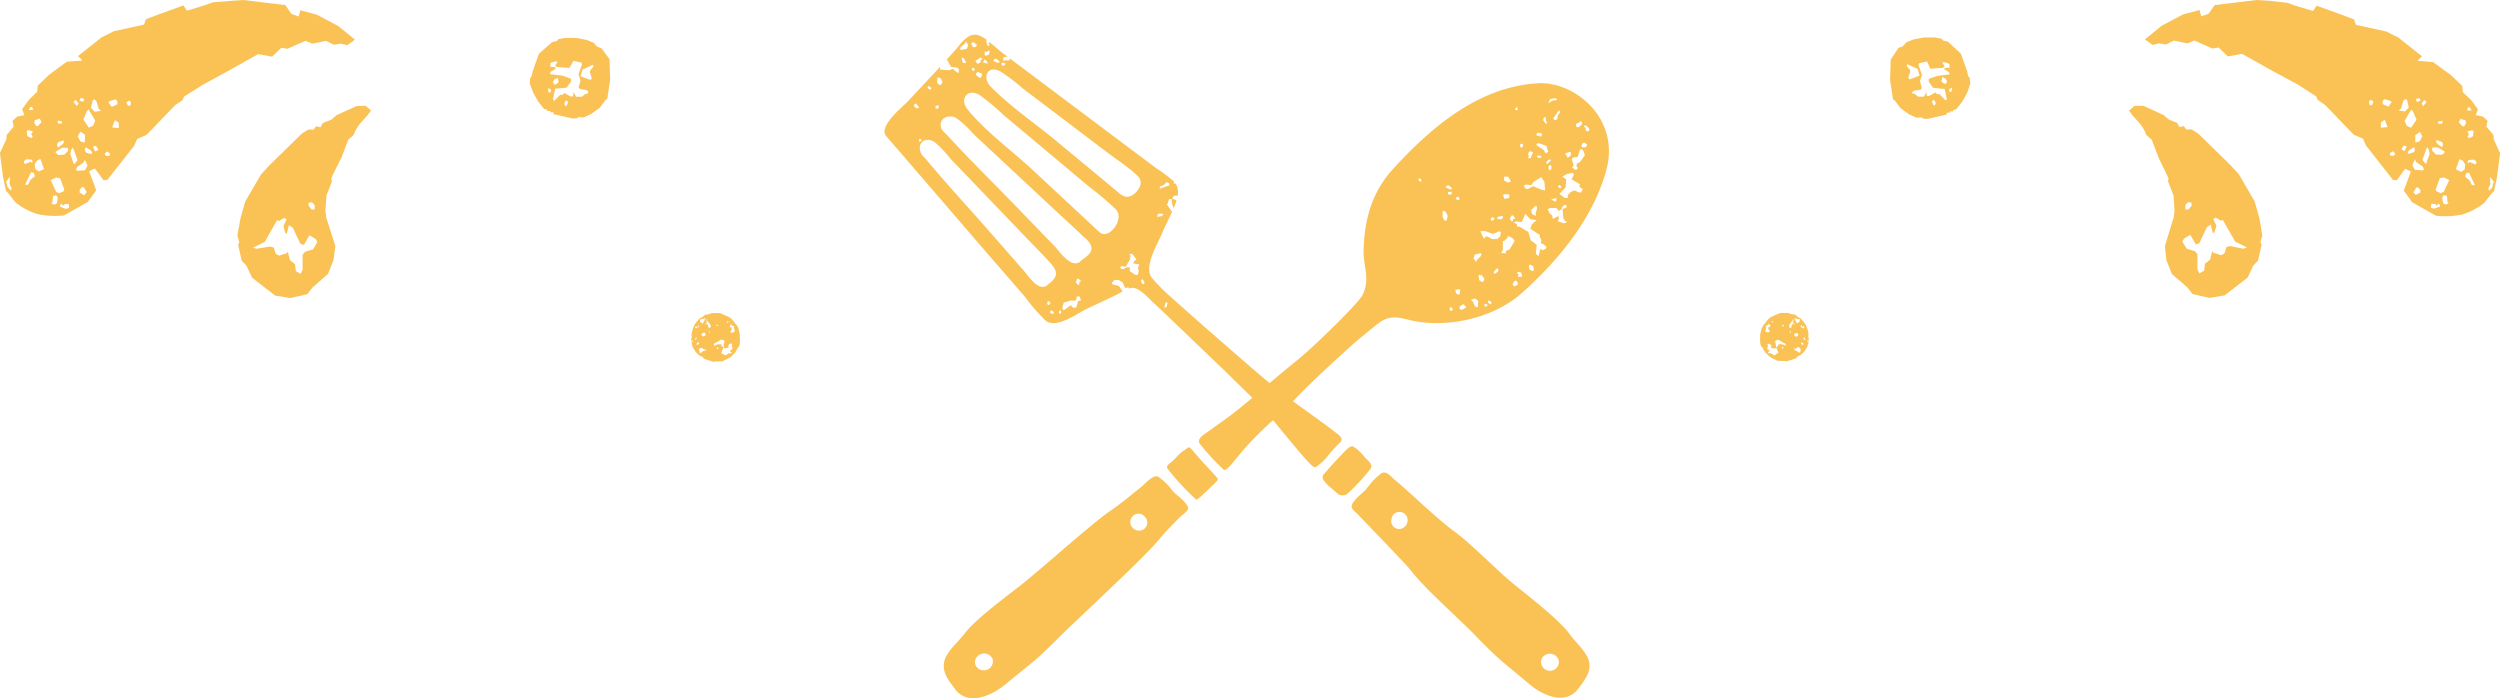
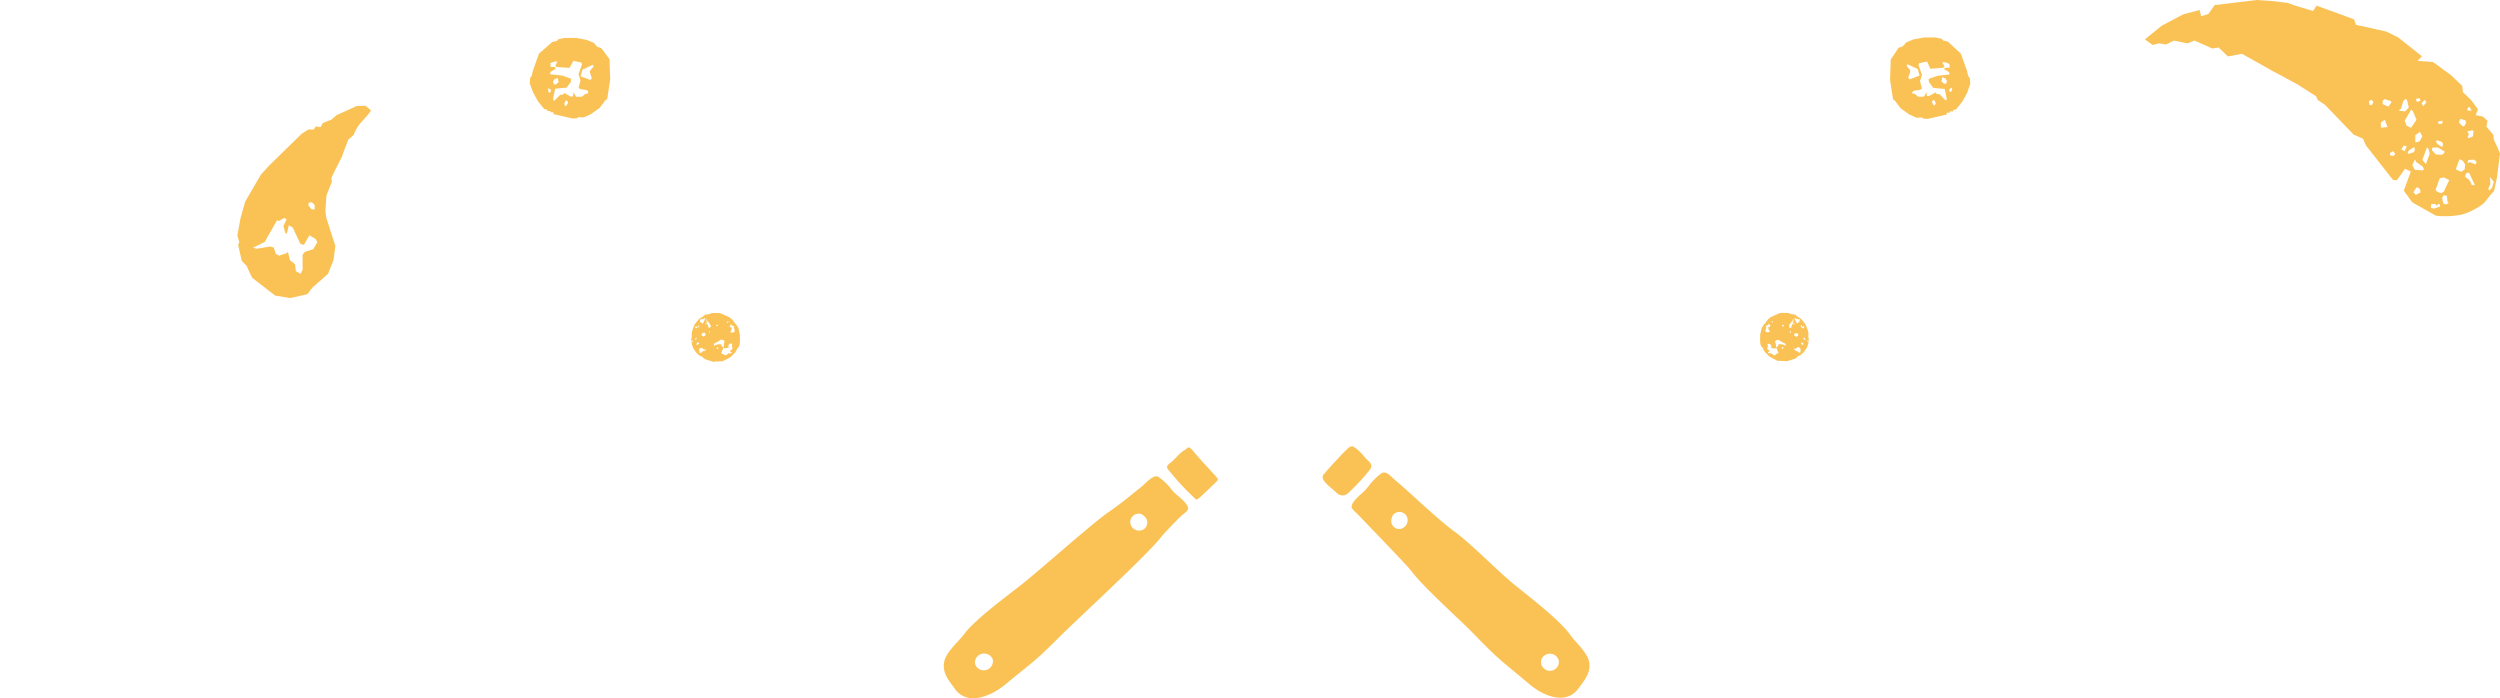
<svg xmlns="http://www.w3.org/2000/svg" id="Vrstva_1" data-name="Vrstva 1" width="399.05" height="111.42" viewBox="0 0 399.05 111.42">
  <defs>
    <style>.cls-1{fill:#fac255;}</style>
  </defs>
-   <path class="cls-1" d="M371.11,44.08l-.75-2.64-2.52-4.33-1.32-1.44-5.16-5.05-1.06-.68-.88,0-.35-.52-.72.15-.38-.68-1.32-.52-.83-.72-3.2-1.46-1.45,0-.86.75.38.54c.26.36.89,1,1.19,1.36a5.92,5.92,0,0,1,1.19,2l.87.77.54,1.41L355,34.4s1.18,2.45,1.47,3.07,0,.6.05.73l.88,2.26.17,2.4-.13,1.1-1.41,4.6.24,2.25.88,2.22,2.46,2.13.82,1.06,2.72.62,2.41-.4,3.68-2.85.89-1.9.76-.79.58-2.57-.19-.4.31-1.07ZM359.3,42l.44-.44.51.05.06.48-.51.64-.5,0Zm9.28,7-2.15-.44-.57.16-.32,1-.51.3-1.33-.42-.12-.26-.33,1.38-.82.66-.13,1.1-.76.45-.32-.67v-2.4l-.38-.46-1.32-.41-.7-1.13.26-.49,1-.6.88,1.53.56-.17,1.22-2.59.63-.38.31,1.36.26-.15.32-1.05-.51-1.07.38-.22.89.5.25-.15,1.82,3.2.13.27,1.9.93Z" transform="translate(-10.47 -9.29)" />
  <path class="cls-1" d="M324.63,21.43l-.17-.78-1-2.8-2.09-1.93-.72-.15-.23-.28-1-.22-1.82,0-1.69.31-1.16.47-.55.63-.69.25-1.24,1.86-.11,3.26.48,3.13.21.08,1,1.32,1.41,1,1.15.51.81-.05.21.18.72.05,3.06-.7,0-.3.5,0,0-.2.5,0,0-.2.5-.13,1-1.25.78-1.43.48-1.42-.08-.88Zm-9.34.53-.23-.28.32-.91,0-.29-.57-.66.08-.3,1.68.78.3,1.06Zm4,4.17-.2-.08-.25-.48.17-.31h.2l.25.48Zm1.75-.81-1-1-.4,0-.23-.28-1,.56-.4,0L318,24l-.44.72-.92,0-.54-.45-.41-.07,0-.2.28-.22,1-.16.28-.22-.31-1.16.32-1-.55-1.55.07-.3,1.29-.28.51,1.15,2-.14.19-.11.09-.1-.36-.67.5,0,.63.25.05.59-.8.05-.08.21.74.44.14.39-2,.23-1.37.49.05.49.69.94,1.83.17.35,1.66Zm.06-2.67-.3,0-.44-.36.14-.7.53.26.23.38Zm.83,1.33-.31-.08,0-.39.19-.11.3-.12Z" transform="translate(-10.47 -9.29)" />
  <path class="cls-1" d="M299.13,62.52a1.63,1.63,0,0,0-.1-.46,1.75,1.75,0,0,0-.14-.44,5.1,5.1,0,0,0-.26-.6l-.38-.51c-.13-.09-.2-.27-.33-.36s-.29-.15-.41-.24a2.52,2.52,0,0,1-.47-.38,3.57,3.57,0,0,0-.61-.09,3.07,3.07,0,0,0-.56-.19,3.13,3.13,0,0,0-.59,0,2.6,2.6,0,0,0-.63,0,2.14,2.14,0,0,0-.56.23l-.55.23c-.16.11-.37.15-.53.27a3.18,3.18,0,0,0-.45.45,1.53,1.53,0,0,0-.27.38l-.37.4c-.06.16-.18.32-.24.48a1.52,1.52,0,0,0-.12.51,3.39,3.39,0,0,0-.14.53,3,3,0,0,1,0,.53l0,.52c0,.22.07.43.08.61a2.64,2.64,0,0,0,.38.5,2.18,2.18,0,0,0,.26.53c.09.12.22.21.3.32a1,1,0,0,1,.27.29,2.7,2.7,0,0,0,.51.35,4.13,4.13,0,0,0,.48.25c.17.06.32.19.55.26l.45,0a1.3,1.3,0,0,0,.52,0,2.12,2.12,0,0,0,.47.07l.48-.17a1.26,1.26,0,0,0,.44-.14,1.89,1.89,0,0,0,.44-.14c.14,0,.24-.24.36-.33s.29-.1.41-.18a2.32,2.32,0,0,0,.44-.39,1.31,1.31,0,0,0,.35-.43,5.1,5.1,0,0,0,.31-.48l.19-.56.09-.61c0-.21-.11-.4-.08-.61A1.72,1.72,0,0,0,299.13,62.52ZM295,61.14l.07,0c.12,0,.11.14.16.21-.12,0-.26.08-.31,0A.23.23,0,0,1,295,61.14Zm-1.46-.53c0,.19,0,0-.07,0l0,.19c-.12,0-.1-.13-.15-.2S293.45,60.54,293.51,60.61Zm-.31,0,0,.12c-.07,0-.11-.14-.18-.09A.33.33,0,0,1,293.2,60.63Zm-.86,1.64c-.12,0-.1-.14-.08-.26s.11-.29.12-.41-.1-.14-.08-.26a4.23,4.23,0,0,0,.4-.19.3.3,0,0,1,.09-.17c.07,0,.1.14.15.21l.1.14a.08.08,0,0,0,0,.12c-.07,0-.32,0-.33.13s0,.32.11.45l.16.21A.78.78,0,0,1,292.34,62.27Zm2.55,2.7c-.05-.07-.1-.14,0-.19s-.05-.07,0-.12l.05.07c.12,0,.12,0,.17.08S295,64.92,294.89,65Zm.58-.53-.14.1a.08.08,0,0,0,0-.12,1.8,1.8,0,0,0-1-.15c-.07,0,0,.24-.11.3l-.27.2c.1.14.08.26.18.4s0,.19.09.26.08.26,0,.31-.24,0-.33.14-.27.21-.38.07l-.39-.25-.37,0-.1-.14c0-.12.14-.11.21-.16s0-.19-.21-.28-.06-.38,0-.62a.42.42,0,0,1-.08-.26.39.39,0,0,1,.53.14.32.32,0,0,1,.09.26l-.09.18a.08.08,0,0,0,.12,0c.29.11.47.2.75,0-.09-.26,0-.55-.14-.76a.46.46,0,0,1,0-.31.6.6,0,0,1,.52-.17l.57.33c.05.07.17.09.34.18a.26.26,0,0,1,.21.28A.08.08,0,0,1,295.47,64.44Zm2.75-3c.07-.06.14-.11.19,0s0,0,0,.07.12,0,.05.07-.14.11-.21.16l-.22-.16A.12.12,0,0,1,298.22,61.45Zm-.36,0c.07-.05,0-.24.15-.23l.06.07c.05.07.05.07,0,.13s0,.12-.09.17a.27.27,0,0,0-.17-.09S297.91,61.53,297.86,61.46ZM297,60.08a1.31,1.31,0,0,0,.66.16c.12,0,.1.14.08.26s-.09.17-.15.22-.16.23-.34.14l-.13-.33c-.1-.14-.16-.21-.14-.33l-.1-.14A.08.08,0,0,1,297,60.08Zm.49,2.56c.05.07,0,.24-.1.29a.23.23,0,0,1-.37,0,.16.16,0,0,1-.15-.21.53.53,0,0,1,.22-.28C297.29,62.48,297.53,62.52,297.51,62.64Zm-1.19-.3-.05-.07,0,.19c-.07,0-.05-.07-.1-.14l0-.12s0,.07.07-.06S296.34,62.22,296.32,62.34Zm.39-1.43c-.14.11-.14.21-.22.38s0,.19-.11.3-.31,0-.29-.11,0-.24,0-.31a.36.36,0,0,1,.16-.23l.17-.29.2-.09c0-.19,0-.31.17-.34l.05.07-.12,0c0,.12.09.26.07.38a.34.34,0,0,0-.19,0l.2.27c.07-.05.12,0,.19,0l-.16.17C296.74,61.15,296.76,61,296.71,60.91Zm1.1,4.67a.33.33,0,0,0-.19,0l-.06-.07c-.1-.14-.34-.18-.51-.27s-.11-.14-.16-.21l-.1-.14a.08.08,0,0,1,.12,0l0,.07c.1.14.26-.08.4-.18a.37.37,0,0,1,.49.07l.1.14C297.86,65.22,297.89,65.41,297.81,65.58Zm.51-1.34,0,.12c-.12,0-.17-.09-.34-.18.06-.05,0-.19,0-.24a.48.48,0,0,1,.35.18A.08.08,0,0,1,298.32,64.24Zm.28-.64-.05-.07c-.17-.09-.23-.16-.14-.33l.07-.05.16.21a.08.08,0,0,0,0,.12C298.67,63.55,298.67,63.55,298.6,63.6Zm.46.22A.3.3,0,0,0,299,64a.3.3,0,0,1,0-.19.08.08,0,0,1,0-.12.09.09,0,0,1,0-.12c.13,0,.11.14.16.21S299.06,63.82,299.06,63.82Z" transform="translate(-10.47 -9.29)" />
  <path class="cls-1" d="M408.54,31.57l-.08-.76-1.12-1.31.19-.93-.75-.68-1.14-.22.36-.94-1.09-1.47L403.6,24l-.11-1-1.82-1.74-2.83-2.06L396.37,19l.69-.73-3.78-3-1.92-.95-4.84-1.07-.29-.86-2-.75-4-1.45-.54.85-2.87-.85-1.25-.45L373,9.45l-2.32-.16-6.7.81-1,1.41-1.16.38-.25-1-2.64.7-3.43,1.82-2.66,2.17,1.23.89,1-.26,1.15.18,1.24-.62,2.19.45,1.08-.46,2.88,1.27,1-.15,1.47,1.42,2.25-.42,4.85,2.72,4.05,2.18,2.95,1.89.23.56,1.2.82,4.55,4.73,1.49.65.49,1.1L392.43,38l.62.07,1.32-1.84.92.44-1.13,3.05,1.35,1.86,3.78,2.14a13,13,0,0,0,4.25-.21,10.38,10.38,0,0,0,3.27-1.68c.41-.29,1.26-1.67,1.75-2l.47-2.19.5-3.88Zm-19.46-5.5-.37,0-.12-.59.31-.28.44.32Zm1.43,3.6,0-.85.62-.4.11.26.32.9Zm.28-3.77v-.51l.3-.28.93.29.2.19-.52.72Zm1.78,8.26-.61-.07,0-.37.49-.3.35.41Zm7.14-5.5.63-.08v.28l-.15.23L399.6,29Zm-.28,3,.82.29.19.37-.16.47-.79-.56-.19-.37Zm-.7,1.18h.89l1.13.68-.18.21-.29.27-1-.06-.61-.65Zm-1.26-7.6.33.35-.55.64L397,25.8Zm-.35,5.81-.42.79-.46.16L396,32l0-1.14.74-.52Zm-.47-6.12.19.45-.58.18-.18-.45Zm-1,2.17.54,1.31-.88,1.28-.69-.33-.32-.79,1.07-1.82Zm-1.92-.5.35-1.18.35-.33.25.14.28,1.23-.6.62-1-.14Zm.57,6.82-.53-.3.4-.6.48.13Zm.6.43-.12-.21.21-.36.83-.51.13.47-.22.36ZM396.84,40l-.76.39L395.7,40l.46-.78.32,0,.38.47-.09.08Zm.35-3.51-1.26-.1-.41-.76.43-.89.21.43,1,.69.22.44Zm.5-1-.56-.69.73-2,.28.34.15.71ZM399,42.59l-.5-.12,0-.24.06-.39.6,0,.29.29.2-.3.25.06.06.36Zm1.9-.66-.45-.19-.17-.87.25-.42.51.09.11,1,.19.15Zm-.38-2-.47.2-.7-.33-.1-.27.66-1.8.65-.11.86.41Zm4.78-9.66-.1.78-.65.3-.21-.2.23-.44-.28-.42.81-.21Zm-.86-3.86.26,0,.28.54-.41,0-.32-.08Zm-1.23,1.85.82.25v.28l.1.06-.28.54-.31.08-.6-.67Zm.11,8.46-.86-.41.59-1.62.52.25.39.6-.09.81Zm1.71,2.12-.38-.78-.7-.56.15-.54.47-.12.94,2Zm.59-3.3-1-.4-.11.21-.17-.2.17-.32.84-.06.39.29v.26Zm2.66,3.68-.29.3-.15.21-.2-.29.35-.78-.08-1.14.62.77Z" transform="translate(-10.47 -9.29)" />
  <path class="cls-1" d="M67.38,26.22l-3.2,1.46-.83.72L62,28.92l-.38.68-.72-.15-.35.52-.88,0-1.06.68-5.16,5.05-1.32,1.44-2.52,4.33-.75,2.64-.5,2.78.31,1.07-.19.4.58,2.57.76.79.89,1.9,3.68,2.85,2.41.4,2.72-.62.82-1.06L62.83,53l.88-2.22L64,48.56,62.54,44l-.13-1.1.17-2.4.88-2.26c.07-.13-.22-.17,0-.73S65,34.4,65,34.4L65.52,33l.54-1.41.87-.77a5.92,5.92,0,0,1,1.19-2c.3-.36.93-1,1.19-1.36l.38-.54-.86-.75ZM59.75,41.63l.51-.05.44.44v.69l-.5,0-.51-.64Zm.72,7.44-1.32.41-.38.46v2.4l-.32.67-.76-.45-.13-1.1-.82-.66-.33-1.38-.12.26L55,50.1l-.51-.3-.32-1-.57-.16L51.42,49l-.57-.17,1.9-.93.13-.27,1.82-3.2.25.15.89-.5.38.22-.51,1.07L56,46.45l.26.15.31-1.36.63.38,1.22,2.59.56.17.88-1.53,1,.6.26.49Z" transform="translate(-10.47 -9.29)" />
  <path class="cls-1" d="M106.48,17l-.69-.25-.55-.63-1.16-.47-1.69-.31-1.82,0-1,.22-.23.28-.72.15L96.5,17.85l-1,2.8-.17.78-.23.28-.08.88L95.54,24l.78,1.43,1,1.25.5.13,0,.2.5,0,0,.2.5,0,0,.3,3.06.7.72-.05.21-.18.81.05,1.15-.51,1.41-1,1-1.32.21-.08.48-3.13-.11-3.26Zm-8.11,7-.31.08-.14-.7.3.12.19.11Zm.36-1.65.23-.38.53-.26.14.7-.44.36-.3,0Zm2.17,3.8-.2.08-.17-.4.25-.48h.2l.17.31Zm3.41-1.94-.41.07-.54.45-.92,0L102,24l-.06.69-.4,0-1-.56-.23.28-.4,0-1,1-.17-.3.35-1.66,1.83-.17.69-.94,0-.49-1.37-.49-2-.23.14-.39.74-.44L99.13,20l-.8-.05,0-.59.63-.25.5,0-.36.67.09.1.19.11,2,.14L102,19l1.29.28.07.3-.55,1.55.32,1-.31,1.16.28.22,1,.16.28.22Zm.63-2.43-.23.28-1.56-.6.3-1.06,1.68-.78.08.3-.57.66,0,.29Z" transform="translate(-10.47 -9.29)" />
  <path class="cls-1" d="M128.44,62.19a1.52,1.52,0,0,0-.12-.51c-.06-.16-.18-.32-.24-.48l-.37-.4a1.53,1.53,0,0,0-.27-.38A3.18,3.18,0,0,0,127,60c-.16-.12-.37-.16-.53-.27l-.55-.23a2.14,2.14,0,0,0-.56-.23,2.6,2.6,0,0,0-.63,0,3.13,3.13,0,0,0-.59,0,3.07,3.07,0,0,0-.56.19,3.57,3.57,0,0,0-.61.09,2.52,2.52,0,0,1-.47.38c-.12.09-.29.15-.41.24s-.2.27-.33.36l-.38.51a5.1,5.1,0,0,0-.26.6,1.75,1.75,0,0,0-.14.44,1.63,1.63,0,0,0-.1.46,1.72,1.72,0,0,0,0,.46c0,.21-.11.4-.08.61l.09.61.19.56a5.1,5.1,0,0,0,.31.48,1.31,1.31,0,0,0,.35.43,2.32,2.32,0,0,0,.44.39c.12.08.29.09.41.18s.22.28.36.33a1.89,1.89,0,0,0,.44.14,1.26,1.26,0,0,0,.44.14l.48.17a2.12,2.12,0,0,0,.47-.07,1.3,1.3,0,0,0,.52,0l.45,0c.23-.07.38-.2.55-.26a4.13,4.13,0,0,0,.48-.25,2.7,2.7,0,0,0,.51-.35,1,1,0,0,1,.27-.29c.08-.11.21-.2.3-.32a2.18,2.18,0,0,0,.26-.53,2.64,2.64,0,0,0,.38-.5c0-.18.05-.39.08-.61l0-.52a3,3,0,0,1,0-.53A3.39,3.39,0,0,0,128.44,62.19ZM121,64a.3.3,0,0,0-.09-.17s0,.07-.07,0,0-.19.16-.21a.09.09,0,0,1,0,.12.08.08,0,0,1,0,.12A.3.3,0,0,1,121,64Zm1.29-3.75a1.31,1.31,0,0,0,.66-.16.08.08,0,0,1,.12,0l-.1.14c0,.12,0,.19-.14.33l-.13.33c-.18.09-.27-.09-.34-.14s-.19,0-.15-.22S122.2,60.26,122.32,60.24Zm.79,2.43a.16.16,0,0,1-.15.21.23.23,0,0,1-.37,0c-.06,0-.15-.22-.1-.29s.22-.16.4-.25A.53.53,0,0,1,123.11,62.67Zm-1.18-1.37.06-.07c.12,0,.08.18.15.23s.07,0,.07,0a.27.27,0,0,0-.17.09c-.07-.05,0-.12-.09-.17S121.88,61.37,121.93,61.3Zm-.39.18c0-.07,0-.12,0-.07s.12,0,.19,0a.12.12,0,0,1,.14.1l-.22.16c-.07-.05-.19,0-.21-.16S121.54,61.48,121.54,61.48Zm-.09,2.05,0,.07c-.07-.05-.07-.05,0-.12a.08.08,0,0,0,0-.12l.16-.21.07.05C121.68,63.37,121.62,63.44,121.45,63.53Zm.25.83,0-.12a.08.08,0,0,1,0-.12.48.48,0,0,1,.35-.18c.07.05,0,.19,0,.24C121.87,64.27,121.82,64.34,121.7,64.36Zm1.41.71c0,.07,0,.2-.16.21s-.41.13-.51.27l-.06.07a.33.33,0,0,0-.19,0c-.08-.17,0-.36-.14-.53l.1-.14a.37.37,0,0,1,.49-.07c.14.1.3.32.4.18l0-.07a.08.08,0,0,1,.12,0Zm.59-2.61,0-.19,0,.07c0-.12-.09-.18,0-.2s.07.06.07.06l0,.12C123.75,62.39,123.77,62.51,123.7,62.46Zm.21-1c0,.12-.22.16-.29.11s-.09-.18-.11-.3-.08-.27-.22-.38c-.05.07,0,.24-.1.19l-.16-.17c.07,0,.12,0,.19,0l.2-.27a.34.34,0,0,0-.19,0c0-.12.09-.26.07-.38l-.12,0,0-.07c.19,0,.21.15.17.34l.2.09.17.29a.36.36,0,0,1,.16.23C123.88,61.24,124,61.41,123.91,61.48Zm3.09-.82c-.07,0-.11.14-.18.09l0-.12A.33.33,0,0,1,127,60.66Zm-.51,0c.06-.07.13,0,.19,0s0,.19-.15.2l0-.19C126.49,60.61,126.46,60.8,126.49,60.61Zm-1.53.48.07,0a.23.23,0,0,1,.08.17c0,.07-.19,0-.31,0C124.85,61.23,124.84,61.11,125,61.09Zm.15,3.88c-.07,0-.2,0-.21-.16s0-.06.17-.08l.05-.07c.07,0,.07,0,0,.12S125.16,64.9,125.11,65Zm2.18.1c-.18.09-.3.11-.21.28s.19,0,.21.16l-.1.14-.37,0-.39.25c-.11.14-.24,0-.38-.07s-.19,0-.33-.14,0-.24,0-.31,0-.19.09-.26.08-.26.18-.4l-.27-.2c-.07-.06,0-.25-.11-.3a1.8,1.8,0,0,0-1,.15.08.08,0,0,0,0,.12l-.14-.1a.08.08,0,0,1,0-.12.26.26,0,0,1,.21-.28c.17-.09.29-.11.34-.18l.57-.33a.6.6,0,0,1,.52.17.46.46,0,0,1,0,.31c-.16.21,0,.5-.14.76.28.21.46.12.75,0a.08.08,0,0,0,.12,0l-.09-.18a.32.32,0,0,1,.09-.26.39.39,0,0,1,.53-.14.42.42,0,0,1-.08.26C127.35,64.69,127.44,64.87,127.29,65.07Zm.37-2.8a.78.78,0,0,1-.63,0l.16-.21c.1-.13.08-.26.11-.45s-.26-.08-.33-.13a.08.08,0,0,0,0-.12l.1-.14c0-.07.08-.26.15-.21a.3.3,0,0,1,.09.17,4.23,4.23,0,0,0,.4.19c0,.12-.15.21-.08.26s.15.22.12.41S127.78,62.26,127.66,62.27Z" transform="translate(-10.47 -9.29)" />
-   <path class="cls-1" d="M53.89,18.34l1.47-1.42,1,.15,2.88-1.27,1.08.46,2.19-.45,1.24.62,1.15-.18,1,.26,1.23-.89-2.66-2.17-3.43-1.82-2.64-.7-.25,1L57,11.51,56,10.1l-6.7-.81L47,9.45l-2.56.21-1.25.45L40.3,11l-.54-.85-4,1.45-2,.75-.29.86-4.84,1.07-1.92.95-3.78,3,.69.73-2.47.17L18.33,21.2l-1.82,1.74-.11,1-1.31,1.27L14,26.73l.36.94-1.14.22-.75.68.19.93-1.12,1.31-.08.76-1,2.14.5,3.88.47,2.19c.49.37,1.34,1.75,1.75,2a10.38,10.38,0,0,0,3.27,1.68,13,13,0,0,0,4.25.21l3.78-2.14,1.35-1.86-1.13-3.05.92-.44L27,38.06l.62-.07,4.26-5.42.49-1.1,1.49-.65,4.55-4.73,1.2-.82.23-.56,3-1.89,4-2.18,4.85-2.72ZM12.14,39.7,12,39.49l-.29-.3-.25-.93.62-.77L12,38.63l.35.78ZM16,28.48l.82-.25.28.54-.6.67-.31-.08-.28-.54.1-.06Zm-.67-2.12.26,0,.19.42-.32.08-.41,0Zm-.4,3.69.81.21-.28.42.23.44-.21.2-.65-.3-.1-.78Zm-.63,5.24V35l.39-.29.84.06.17.32-.17.2-.11-.21-1,.4ZM15.33,38l-.38.78h-.48l.94-2,.47.12.15.54Zm1.33-1.34-.55-.37L16,35.51l.39-.6.52-.25.59,1.62Zm7.94-9.93,1.07,1.82-.32.79-.69.33-.88-1.28.54-1.31Zm-.55,4.08L24,32l-.25,0-.46-.16-.42-.79.43-.74Zm-.7-5.9.57.18-.18.45-.58-.18Zm-.82.31.48.55-.26.44-.55-.64Zm-2.24,3.41.11.34-.58.09-.15-.23v-.28ZM19.75,32l.82-.29.13.2-.19.37-.79.56-.16-.47Zm.63.88h.89l.1.44-.61.65-1,.06-.29-.27-.18-.21Zm-.85,8.9-.45.19-.44-.26.19-.15.11-1,.51-.09.25.42Zm-.07-1.84-.9-1.9.86-.41.65.11.66,1.8-.1.27-.7.33Zm2,2.57-.5.12-.92-.37.06-.36.25-.06.2.3.29-.29.6,0,.06.39Zm.23-8.61.15-.71.28-.34.73,2-.56.69Zm2.21,6.56L23.16,40l.07-.28-.09-.08.38-.47.32,0,.46.78Zm.15-4-1.26.1-.21-.19.22-.44,1-.69.21-.43.43.89Zm1-2.56-.83-.25L24,33.25l.13-.47.83.51.21.36Zm.6-.43-.35-.77.48-.13.4.6Zm-.06-6.34-.6-.62.28-1.23.25-.14.35.33.35,1.18.35.34Zm1.82,7.07-.25-.33.35-.41.49.3,0,.37Zm.36-8.57.2-.19.93-.29.3.28v.51l-.9.41Zm.61,4,.32-.9.11-.26.62.4,0,.85Zm2.89-3.47-.37,0-.26-.51.44-.32.31.28Z" transform="translate(-10.47 -9.29)" />
  <path class="cls-1" d="M198,88c-.62-.59-.78-1-1.4-1.57a8.22,8.22,0,0,0-1.32-1.08c-.81-.28-2,1.13-2.56,1.6-2.54,2-2.68,2.25-5.36,4.12s-11.25,9.52-13.92,11.6c-2.85,2.21-7.46,5.65-9.07,7.83-1,1.33-3,2.93-3.22,4.61s.74,2.77,1.73,4.12c2,2.83,5.82,1.14,8-.64,4.85-4,4.61-3.54,9.07-8,2.5-2.48,13.72-12.8,15.87-15.59.5-.65,2.42-2.6,3-3.18.31-.31,1.26-.92,1.3-1.36C200.14,89.68,198.47,88.44,198,88Zm-31.89,27.21a1.1,1.1,0,0,1,0-.18,1.25,1.25,0,0,1,.41-1,1.49,1.49,0,0,1,2.4.46A1.44,1.44,0,1,1,166.09,115.18ZM192.9,93.85a1.42,1.42,0,0,1-2-1,1.34,1.34,0,0,1,1.84-1.46,2.13,2.13,0,0,1,.75.77A1.3,1.3,0,0,1,192.9,93.85Z" transform="translate(-10.47 -9.29)" />
  <path class="cls-1" d="M202.06,82.61c-.55-.6-1.11-1.35-1.58-1.79a.37.37,0,0,0-.52,0c-.47.46-.55.25-1.47,1.18a13.84,13.84,0,0,1-1,1c-.61.5-.89.7-.65,1.11A40.2,40.2,0,0,0,201.37,89c.21.19,1.18-.85,1.42-1.06s1.13-1.07,1.44-1.37c.58-.56.78-.73.53-1C203.61,84.26,203.27,83.94,202.06,82.61Z" transform="translate(-10.47 -9.29)" />
-   <path class="cls-1" d="M255.92,22.58c-9.17.56-16.67,6.61-23.18,13.78-4.17,4.59-4.51,10-4.61,12.83-.1,2.53,1.12,4.64-.18,7.2-.68,1.34-7.27,7.73-9.69,9.78-1.2,1-3.15,2.59-5.14,4.27-3.94-3.28-15.36-13.34-15.78-13.77a27.31,27.31,0,0,1-3.07-3.11c-1.27-1.81,1.12-5.54,1.82-7.33.29-.74.92-1.89,1.46-3.12l-.82-1.18.13-.16.21-.7.46,0,0,.7.29.77a11.52,11.52,0,0,0,.45-1.28l-.52-.19-.19-.08.3-.46.57,0a2.59,2.59,0,0,0-.28-1.92v0l-.19,0-.15-.1.1-.2A23.21,23.21,0,0,0,195,36.12l-7.34-5.5-16-12-.09.31h-.73l-.12.13-.16-.35.17-.32.57-.05-.64-.47c-.7-.53-1.44-1.22-2.21-1.82v0l-.24.19.21.17-.06.18-.27,0-.2-.7.08-.25a6.23,6.23,0,0,0-1.07-.63c-1.87-.84-3.14,1.42-4.29,2.66l-1,1.08.65,1.21,1,.13.26.25,0,.54h-.26l-.69-.59-.63.21-1.41-.1,0-.45-5.08,5.45c-.86.93-4.87,4.06-3.52,5.63l2.5,2.88L167.68,49.3l6.4,7.37a28.72,28.72,0,0,0,3.31,3.81c1.67,1.3,4.79-1,6.39-1.81l5-2.37c.24-.12.56-.31.89-.49l-.6-.88-1-.23-.13-.28.46-.45H189l.68.41.36.85.21,0,.39-.07,0,.19a1.9,1.9,0,0,1,.59-.11c1.22,0,2.66,1.78,3.49,2.5s10.45,10,11.23,10.72l4.41,4.33c-1.18,1-2.24,1.85-3,2.44-1.39,1.08-2.56,1.85-3.87,2.82-.69.52-2,1.15-1.56,2a38,38,0,0,0,3.84,4.2c.49.4,1.65-1.43,3.55-3.57a57.09,57.09,0,0,1,4.36-4.32c1,1.19,1.93,2.38,3.11,3.77.76.9,1.65,2,2.48,2.87s1.1,1.09,1.54.62a8.13,8.13,0,0,0,1.73-1.71c.61-.77,1.33-1.5,1.84-2s.15-.9-.39-1.33c-2-1.59-4.49-3.3-7.13-5.24,2.83-3,7.13-6.91,9.6-9.13.55-.49,3.22-2.69,4-3.29,1.83-1.38,3.08-1,5.09-.53,5.37,1.29,13.14,0,18.08-4.54,6-5.42,11.25-12,13.27-19.52C269.07,28.09,261.72,22.22,255.92,22.58ZM195.61,39.06l.6-.21.46-.48.39.15.06.35-1.54.55Zm-.37,4.49.24-.18.64.06,0,.18-.24.18-.7.12ZM170.52,19.26l.43.14-.06.26-.4.15-.2-.34Zm-1.28-.56h.31l.48.42-.08.16h-.31L169,19ZM168,17.59l.26-.25.18.11-.08.52-.53.23-.18-.1v-.62Zm.16,1.87-.81-.22.29-.45.24.13Zm-1.23-.93,0-.12.39.31-.32.15,0,.31-.36.27-.25-.07-.23-.38Zm.32,2.54-.19.63-.2,0-.59-.41,0-.3.3-.22ZM165.83,16l.54.39,0,.24-.37.24-.06-.07-.21,0-.23-.59Zm.23,4.54-.35.07-.12-.43.36-.06Zm-2.23-3.75.7-.58.13-.33.37.63-.25.58-.92.16-.16-.13Zm.87,2.52-.36.06-.25-.18-.12-.63.16-.08.25.19Zm-4.59,2.36h.19l.33.13.29.59-.34.53-.53-.4Zm-.3,4.58.4-.18.14.23-.19.38-.38-.12ZM158.66,23l.46.29-.09.36-.53-.33Zm-2.2,3.38-.15-.32.37-.25.51.61-.29.2Zm.72,5.25.08-.22.29.16v.2l-.41.17Zm20.43,26.19.1-.44.27,0,.18.38-.32.23Zm.95,1.65-.54-.31.26-.36.41.34Zm-.92-4.65c-1.47,1.08-3-1.51-3.83-2.41l-5.87-6.7c-3.25-3.7-6.62-7.32-9.75-11.11a5,5,0,0,1-.65-.74c-.84-1.63.55-2.87,2.09-1.91a15.93,15.93,0,0,1,2.44,2.55l11.57,12.07c1.45,1.52,2.94,3,4.36,4.56S179.43,53.47,177.64,54.78Zm2,4.53-.16-.13.11-.41.24.1,0,.46Zm2.92-2-.29,1-.44.07-.47-.4-1,.75-.29-.08,0-.46.2-.64,1.19-.35.57.07.29-.29v-.38l.44-.07.27.66Zm.18-3v.36l-.2.06-.34-.4.18-.55.2-.07.47.41Zm.15-3.29c-1.44,1.1-3.21-1.52-4-2.38l-6.47-6.69c-3.56-3.68-7.25-7.28-10.7-11.07-.29-.31-.81-.7-1-1.13-.53-1.64,1.18-2.33,2.39-1.66a17,17,0,0,1,2.78,2.59l13,12.13c1.54,1.44,3.12,2.85,4.63,4.32a4.28,4.28,0,0,1,.94,1C185.23,49.53,183.92,50.19,182.89,51Zm6-6.39c-.39,1.11-1.85,2.72-3,1.61l-10.61-9.88c-3.35-3.11-7.48-6.1-10.37-9.65-1.34-1.64,0-3.46,1.94-2.28a38.65,38.65,0,0,1,3.82,3.19l13.69,11.47a46.68,46.68,0,0,1,4,3.37A1.74,1.74,0,0,1,188.86,44.59Zm3.33,7.84-.12.65-.41,0-.88-.59v-.62h-.54l-.41.28-.41,0-.18-.21.2-.29.65.16.15-.22.58-1,.07-.58-.18-.2.18-.1.36.1.6.84-.41.28-.12.34,1,.14-.23.49Zm-2.63-12-10.49-8.7c-3.44-2.85-7.39-5.52-10.51-8.71-1.37-1.41-.52-3.5,1.55-2.41a29.45,29.45,0,0,1,3.59,2.72l13.58,10.29c1.41,1.07,3,2.07,4.31,3.27.53.49,1,.82.91,1.67C192.38,39.76,190.73,41.37,189.56,40.4Zm3.49,14.11-.27,0-.24-.48.26-.32.33.5Zm3.57,3.7-.35.07.19-.68.07-.19.28.12Zm40.46-20.05-.28-.37.18-.1h.21l.15.4Zm25.54-9.49,0-.17.33.18,0,.36-.5.43h-.36L262,29.1ZM261,33.55l.2,0,0,.55-.49.38-.41-.7Zm-1.5-6.37-.36.52-.11.66-.4.1-.25-.25.94-1.34Zm.23,11.93-.25.25-.34-.28.25-.26Zm-.85,1.77,0,.54-.27,0-.54-.29Zm-.79-4.56-.39.16-.06-.6.24-.27.22.16Zm-.22-11.18.68-.18.3.08.19,0-.11.23-.63.06-.7.47Zm-1,3L257,28h.18l.11.8h.18l-.07.18h-.26l-.35-.52Zm-1.05,2.37.5,0,.31.17-.16.42-.77-.2Zm.19,1.61,1.35.48v.21l.23.69-.36.29-.39-.58-1.18-.8Zm.47,2.37-.54,0-.14-.35.63,0Zm-2.09-.54.13-.43.25-.09.41.18-.35.82,0,.11-.49,0,.17-.31Zm-.4,4.8.9.09.39-.54,1.22-.73.48.75.14,1.36-.59-.1L255.21,39l-.86.46-.36-.06-.29-.45Zm1.68,5-.66-.3-.14-.62.66-.66h.21l.08.35-.24.87Zm-2.2-11.54.16.27-.23.39-.24-.11-.06-.43Zm-.92-5.86.15.27.06.24-.34,0-.11-.16Zm-.57,17.32.37.5-.36.11-.07.35-.2,0-.25-.47.3-.49Zm-.78-6.17.43.71-.14.13-.35.08-.58-.32,0-.63Zm-.64,2.8h.72l.15.26-.12.36-.72.1-.21-.62Zm-.91,3.57.7-.12,0,.36-.24.19-.64-.07,0-.17Zm-1,.06.36.17-.07.3-.42.13-.11-.24Zm-2.77,6,.9-.23.18.11-.11.35-.65.62-.11.34-.42-.59Zm-2.89-9.22.3,0,.17.42-.23.12-.38-.21Zm-1.53-1.81h.31l.47.45-.09.15h-.31l-.63-.34Zm-.07,5.55-.32.09-.33-.56,0-1,.2,0,.28.09.34.69Zm.17-4.5.62-.06v.45l-.53,0Zm.58,19-.26-.17v-.44l.27,0,.25.35Zm.76-2.8-.13-.62.8-.06-.12.69-.05.2Zm1.47,2.3-.63.33-.26-.17-.05-.37.6-.41.47.46Zm2-.21-.16.13-.3-.2-.4-.81-.3-.2.7-.22.51.37Zm.21-4.22-.11-.84.18,0,.35.06.41.53-.23.58Zm1.24,4.2-.44-.06.07-.35.45.06Zm.55-.33-.41-.34.13-.35.48.4Zm1.2-5.21-.56.31-.12-.13.09-.29.51-.5.17.31Zm-.1-5.23-.8,0L247.8,47l-.18.1-.28.29-.59-1.21.8,0,1.23.45,1-.42.26.16-.11.63Zm2,1.62-.72.34.15.32-.83-.07.29-.47V47.73l.17.05.61-.56,0-.27.73.32.37.49L251.49,49Zm1.27,5.67-.57.28-.27-.35.36-.57.23,0,.27.36-.06.06Zm.59-1.27-.62,0,.15-.35-.22-.28.13-.17.51.13.17.55Zm1.9-1.06-.13.16-.49-.25-.11-.65.22-.14.48.25.12.65Zm2-3.42-.49.24-.39-.22-.3,1.15-.44-.35.15-1.44-.95-.72-.39-1.34L253,45.46h-.38l0-.33-.52-.39.35-.11.92.11.57-1.31.8.85,1,.15-.78.68-.21.7,1.53,1-.07.16.29.67-.1.45.16.09h.19l.55.51Zm0-13.74.49-.51.34.1-.49.51-.15.14Zm3.26,9.56-.36.13-1-.34.18-.47-.1-.35-.88.46-.09-.53-.45-.4-.27-.6.35-.22,1.06,0,.36.5.44-.32.17-.46.36-.22.26.06v.36l-.62.24v.27l.1,1.16.28.5.26.07ZM262.84,40h-.34l-.66-.3-.13,0-.5.22-.5.53,0,.42-.47,0-.86-.62,1-1.06.08-1.3-.61-.37.66-.44,1-.2.2.32-.4.7,1.37.82-.13.34.56.44Zm-.16-4.86-.51.27-.06.41.22.3-.32.31-.6-.39.25-.36-.31-1,.32-.31.61,0,.38-1.19.29-.1.29.36.21.63Zm.93-2.34H263l-.11-.22.17-.41.08,0,.16-.14.53.34Zm.44-2.61-.27.1-.24-.37.08-.3h-.26l-.05-.18.2-.17.57.45.11.37Z" transform="translate(-10.47 -9.29)" />
  <path class="cls-1" d="M261.05,110.55c-1.56-2.19-6.05-5.68-8.83-7.92-2.62-2.1-6.91-6.56-9.62-8.52s-7-6.17-9.5-8.24c-.56-.47-1.23-1.38-2-1.11a8.38,8.38,0,0,0-1.27,1.07c-.62.59-1,1.28-1.62,1.87s-2,1.68-2,2.47c0,.44.82,1,1.12,1.36.56.58,7.82,8.1,8.3,8.76,2.09,2.8,7.63,7.66,10.06,10.16,4.34,4.47,4.11,4,8.84,8,2.1,1.8,5.8,3.53,7.87.76,1-1.34,1.95-2.47,1.76-4.08S262,111.88,261.05,110.55ZM233.94,93.73a1.29,1.29,0,0,1-1.4-1.18,2.28,2.28,0,0,1,.24-1,1.32,1.32,0,0,1,2.31.33A1.43,1.43,0,0,1,233.94,93.73Zm25.33,21.48a1.42,1.42,0,1,1-2.74-.72,1.47,1.47,0,0,1,2.38-.42,1.22,1.22,0,0,1,.38,1A1.1,1.1,0,0,1,259.27,115.21Z" transform="translate(-10.47 -9.29)" />
  <path class="cls-1" d="M229.23,84.13c.25-.4.16-.85-.43-1.36a8,8,0,0,1-.75-.81,6.56,6.56,0,0,0-1.52-1.36c-.32-.21-.74.11-.89.25-.47.42-1.11,1.09-1.66,1.69-1.21,1.29-1.12,1.21-2.23,2.48-.44.51.06,1.09.62,1.65.3.31,1.37,1.18,1.68,1.48a1.29,1.29,0,0,0,1.61-.15A32.17,32.17,0,0,0,229.23,84.13Z" transform="translate(-10.47 -9.29)" />
</svg>